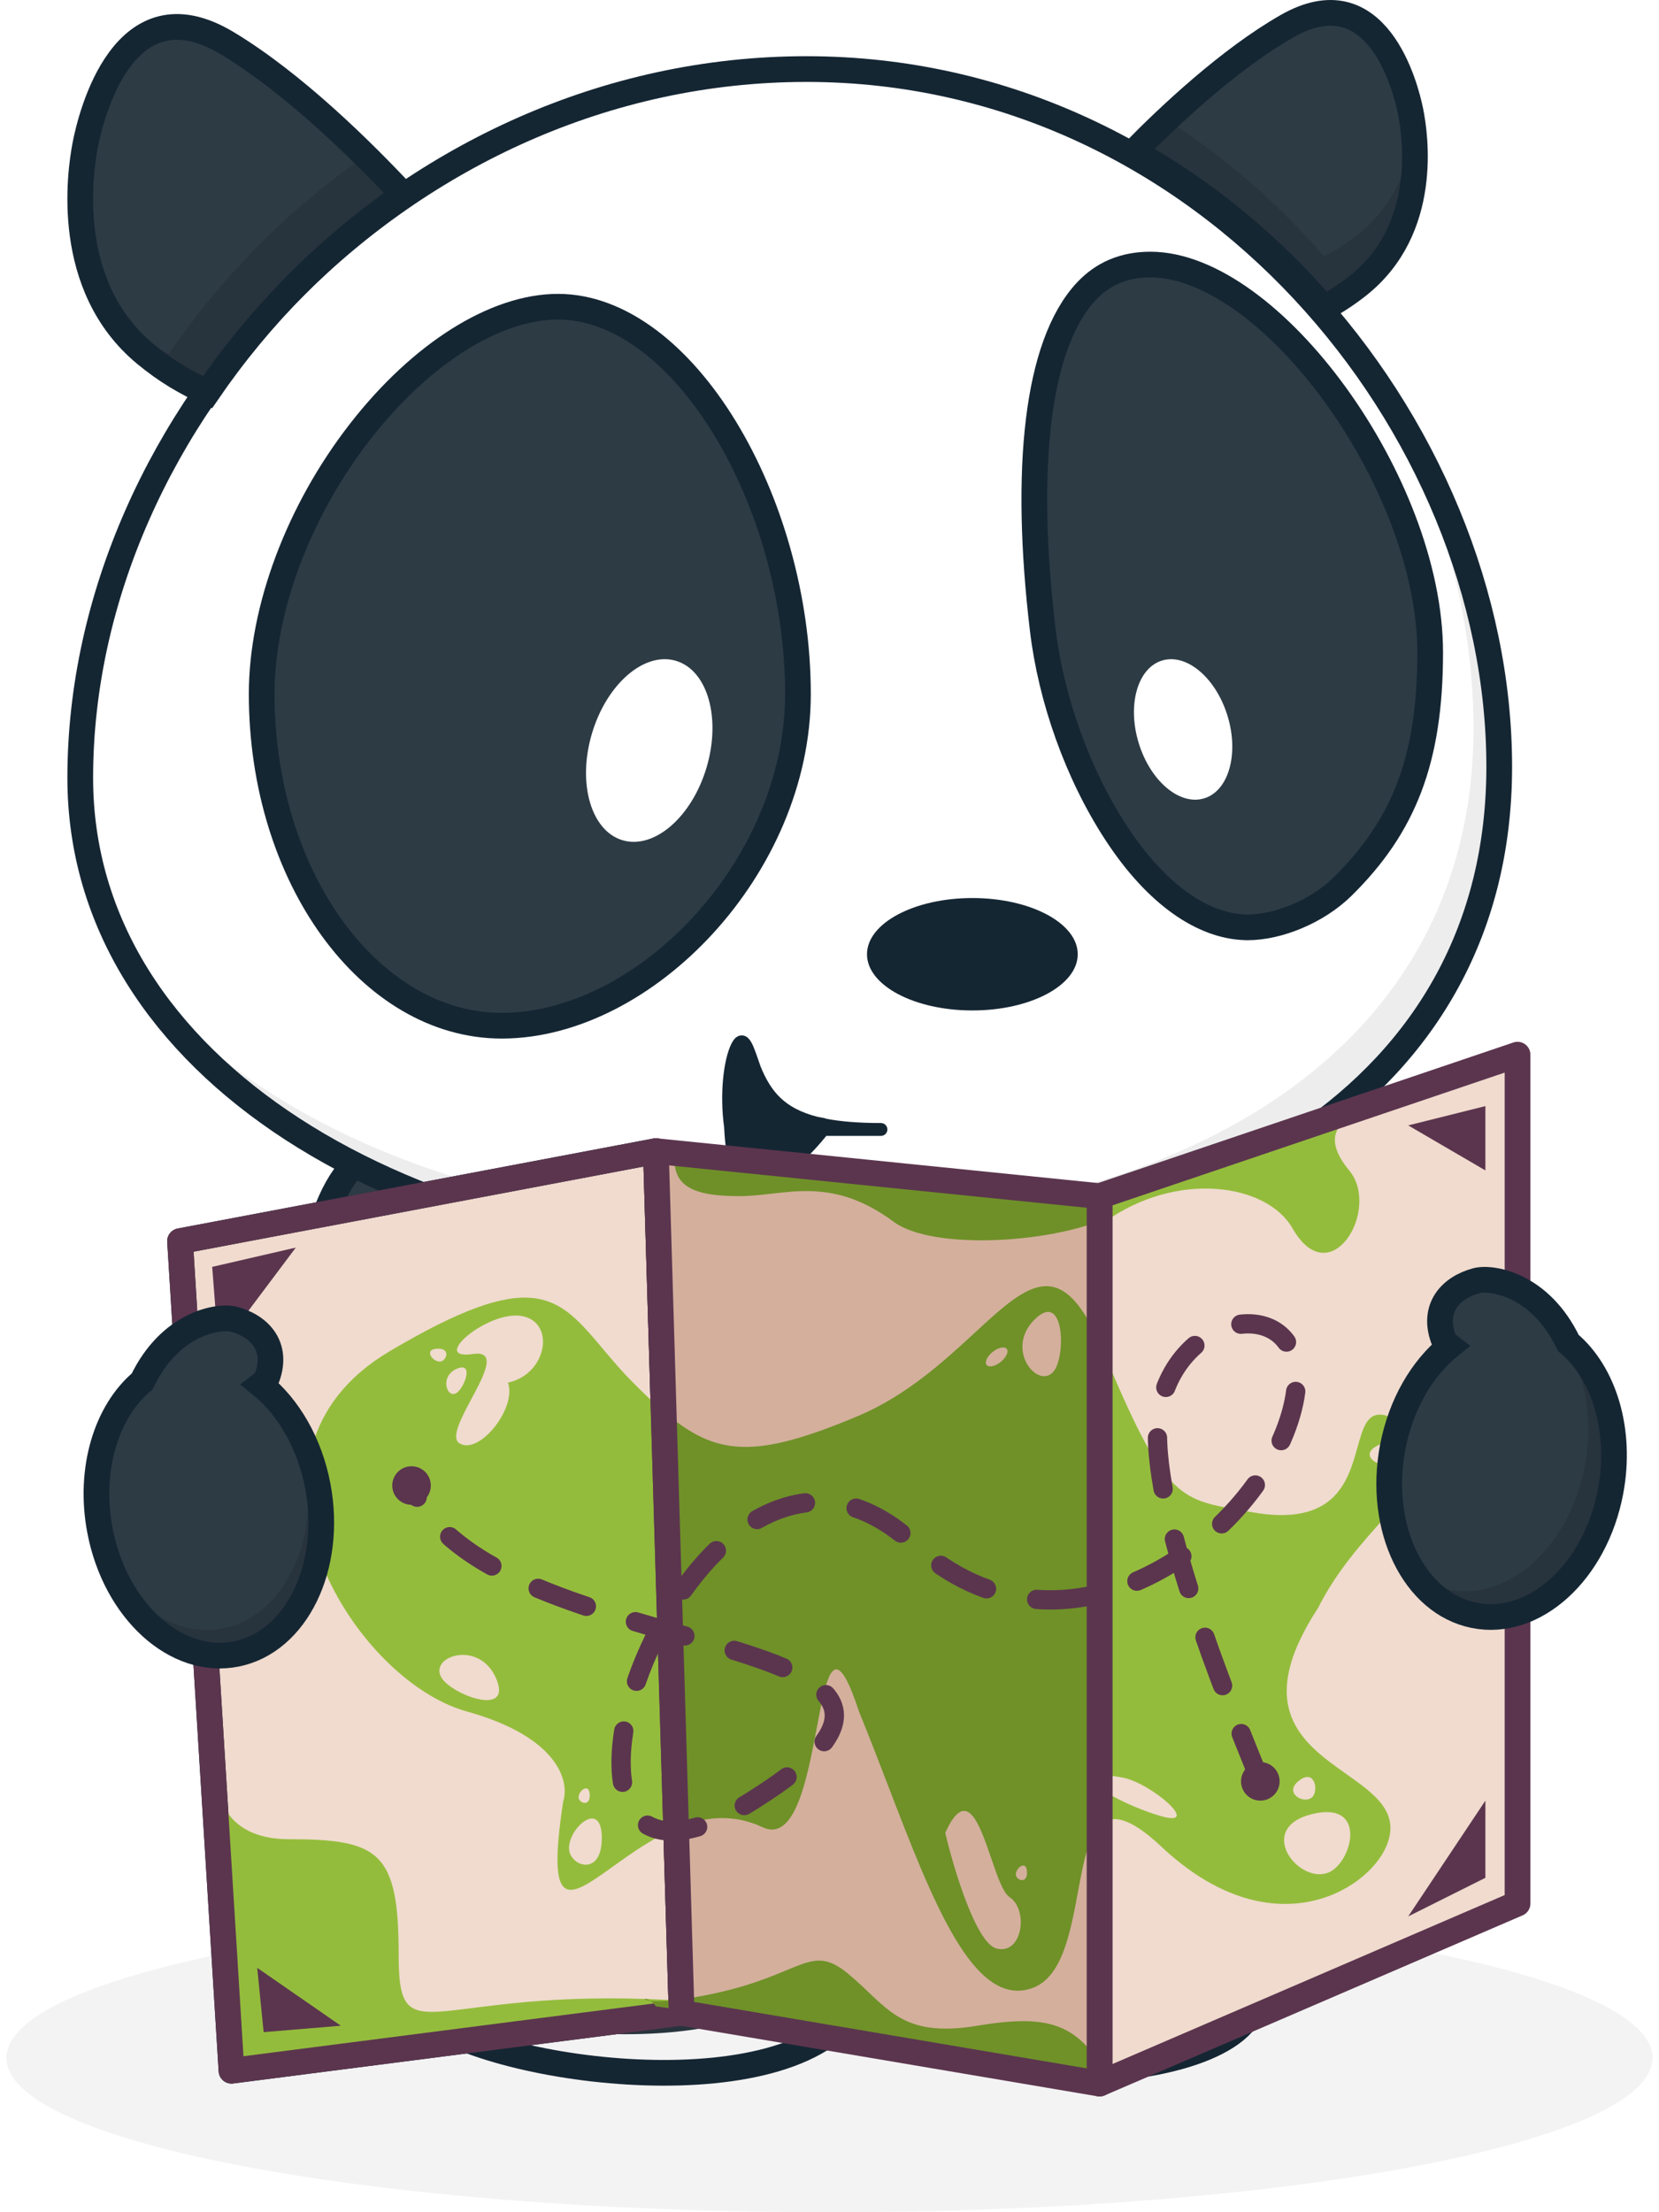
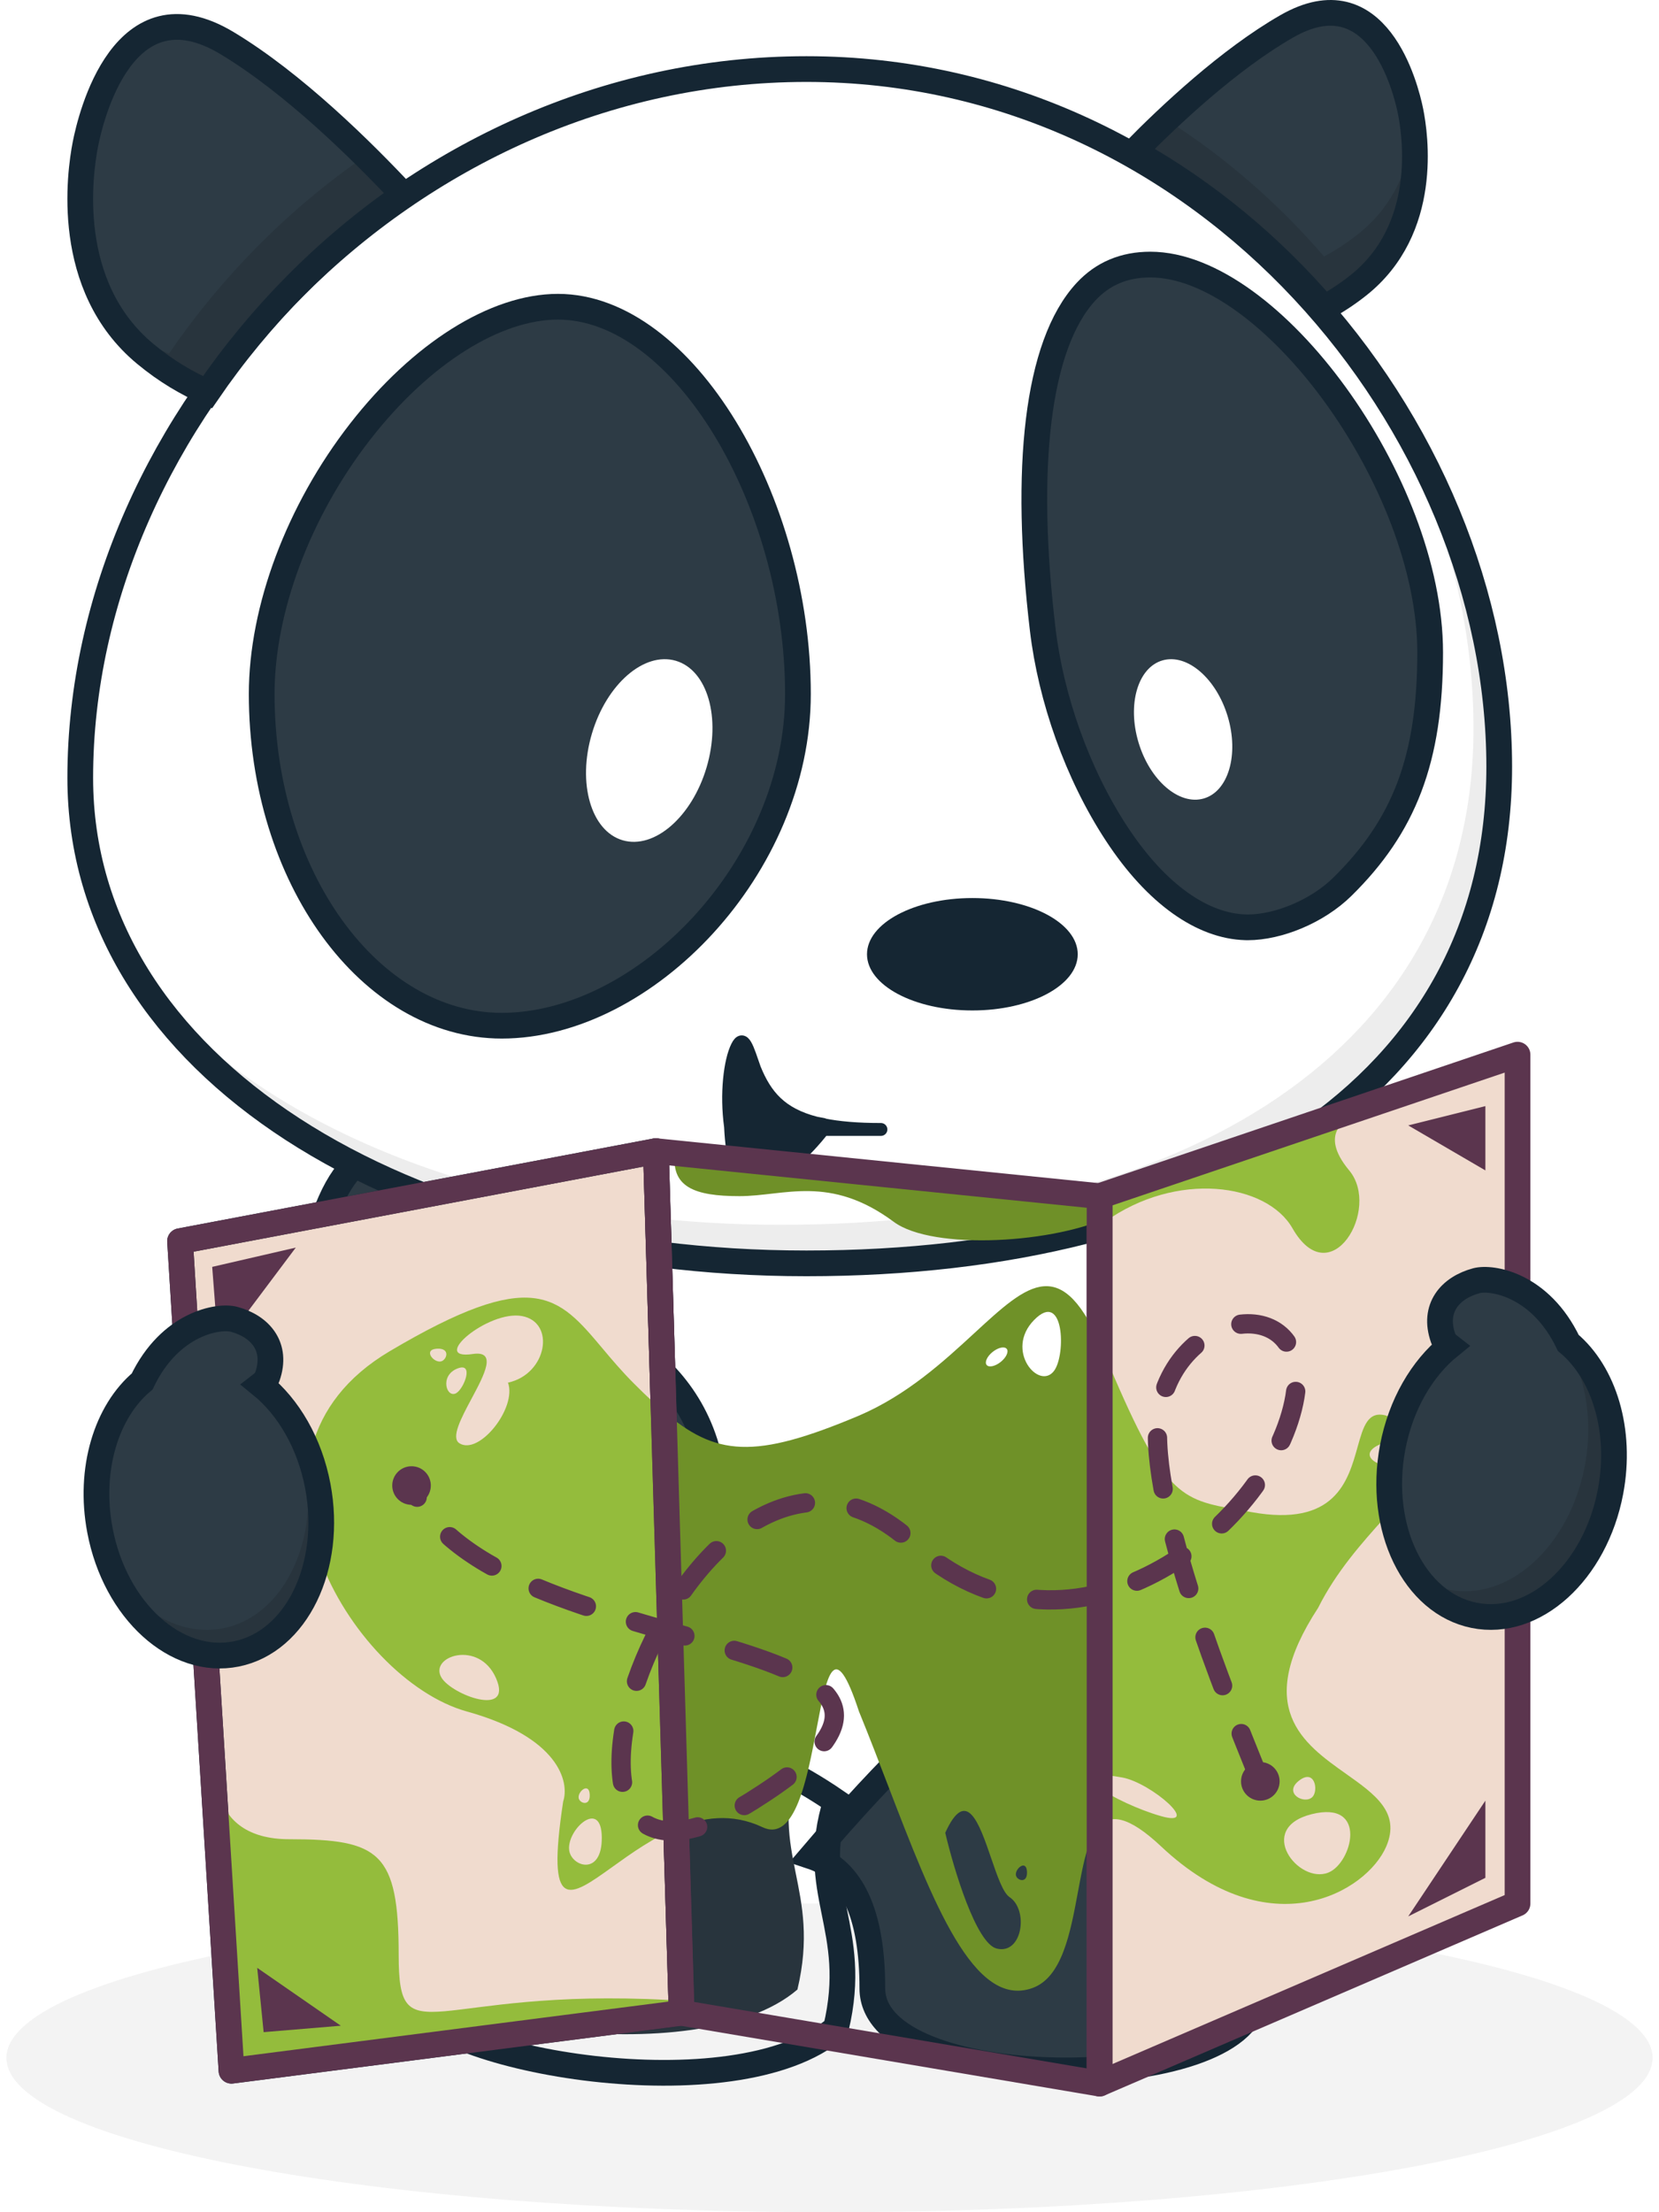
<svg xmlns="http://www.w3.org/2000/svg" width="129" height="172" viewBox="0 0 129 172" fill="none">
  <path d="M64.5 172C29.154 172 0.5 166.627 0.5 160C0.5 153.373 29.154 148 64.5 148C99.846 148 128.5 153.373 128.5 160C128.5 166.627 99.846 172 64.5 172Z" fill="black" fill-opacity="0.05" />
  <path fill-rule="evenodd" clip-rule="evenodd" d="M63.093 144.332C66.253 145.385 67.832 148.807 67.832 154.599C67.832 162.893 95.871 162.893 97.45 155.784C99.03 148.676 94.686 133.274 87.972 128.141C83.497 124.718 75.204 130.115 63.093 144.332Z" fill="#2D3B45" stroke="#152633" stroke-width="2" />
  <g filter="url(#filter0_i_4937_74)">
    <path fill-rule="evenodd" clip-rule="evenodd" d="M38.94 118.217C30.375 124.92 30.747 136.091 31.865 142.793C32.511 146.673 31.44 150.145 31.865 155.454C33.551 160.138 57.185 164.39 65.005 157.688C66.867 149.868 62.771 147.137 65.005 140.062C51.972 131.125 48.249 139.814 38.94 118.217Z" fill="#28343D" />
  </g>
  <path fill-rule="evenodd" clip-rule="evenodd" d="M38.94 118.217C30.375 124.92 30.747 136.091 31.865 142.793C32.511 146.673 31.44 150.145 31.865 155.454C33.551 160.138 57.185 164.39 65.005 157.688C66.867 149.868 62.771 147.137 65.005 140.062C51.972 131.125 48.249 139.814 38.94 118.217Z" stroke="#152633" stroke-width="2" />
  <path fill-rule="evenodd" clip-rule="evenodd" d="M25.712 93.385C18.82 108.965 29.339 125.333 39.341 126.982C49.342 128.632 57.576 121.729 54.95 112.612C52.323 103.494 42.322 101.844 40.602 100.713C38.882 99.582 37.19 95.745 35.125 92.184C32.816 88.203 28.245 87.661 25.712 93.385Z" fill="#2D3B45" stroke="#152633" stroke-width="2" />
  <path fill-rule="evenodd" clip-rule="evenodd" d="M116.576 59.609C116.576 84.776 93.891 98.227 62.706 98.227C31.52 98.227 6.24 83.04 6.24 60.477C6.24 32.438 31.52 5.37 62.706 5.37C93.891 5.37 116.576 33.14 116.576 59.609Z" fill="white" />
  <path d="M60.706 95.227C91.891 95.227 114.576 81.776 114.576 56.609C114.576 46.949 111.554 37.115 106.2 28.521C112.796 37.782 116.576 48.804 116.576 59.609C116.576 84.776 93.891 98.227 62.706 98.227C38.944 98.227 18.61 89.41 10.275 75.23C19.578 87.642 38.667 95.227 60.706 95.227Z" fill="#EDEDED" />
  <path fill-rule="evenodd" clip-rule="evenodd" d="M116.576 59.609C116.576 84.776 93.891 98.227 62.706 98.227C31.52 98.227 6.24 83.04 6.24 60.477C6.24 32.438 31.52 5.37 62.706 5.37C93.891 5.37 116.576 33.14 116.576 59.609Z" stroke="#152633" stroke-width="2" />
  <path fill-rule="evenodd" clip-rule="evenodd" d="M57.321 81.372C57.815 80.383 58.118 81.505 58.675 83.099C59.53 85.205 60.723 86.621 63.444 87.317C63.627 87.355 63.815 87.391 64.009 87.423C64.005 87.43 64.002 87.436 63.999 87.443C65.199 87.69 66.673 87.815 68.5 87.815H64.009C63.335 88.68 62.529 89.549 61.709 90.263C61.343 90.59 60.942 90.917 60.505 91.245C59.289 92.157 58.58 92.271 58.103 91.828C57.764 91.697 57.495 91.409 57.321 90.926C57.029 90.117 56.866 88.898 56.804 87.591C56.452 85.05 56.765 82.484 57.321 81.372Z" fill="#152633" stroke="#152633" stroke-linecap="round" stroke-linejoin="round" />
  <path fill-rule="evenodd" clip-rule="evenodd" d="M67.416 74.193C67.416 76.607 71.084 78.563 75.609 78.563C80.135 78.563 83.802 76.607 83.802 74.193C83.802 71.78 80.135 69.823 75.609 69.823C71.084 69.823 67.416 71.78 67.416 74.193Z" fill="#152633" />
  <path fill-rule="evenodd" clip-rule="evenodd" d="M43.382 23.849C53.12 23.849 62.046 38.961 62.046 53.959C62.046 67.38 50.176 79.748 39.013 79.748C28.801 79.748 20.349 68.233 20.349 53.959C20.349 47.361 23.211 39.715 28.008 33.554C32.754 27.457 38.533 23.849 43.382 23.849Z" fill="#2D3B45" stroke="#152633" stroke-width="2" />
  <path fill-rule="evenodd" clip-rule="evenodd" d="M48.417 65.331C50.88 66.054 53.802 63.516 54.943 59.662C56.084 55.808 55.012 52.098 52.549 51.375C50.086 50.652 47.164 53.19 46.024 57.044C44.883 60.898 45.955 64.608 48.417 65.331Z" fill="white" />
  <path fill-rule="evenodd" clip-rule="evenodd" d="M89.448 20.571C98.812 20.571 111.206 37.538 111.206 50.727C111.206 59.088 109.154 64.243 104.388 68.937C102.427 70.868 99.397 72.101 97.023 72.101C96.963 72.101 96.907 72.1 96.849 72.098C93.545 72.009 89.949 69.577 86.827 64.82C83.758 60.144 81.713 54.28 81.078 48.93C79.601 36.483 80.6 26.822 84.451 22.673C85.751 21.273 87.412 20.571 89.448 20.571Z" fill="#2D3B45" stroke="#152633" stroke-width="2" />
  <path fill-rule="evenodd" clip-rule="evenodd" d="M88.527 57.721C89.414 60.685 91.687 62.638 93.602 62.082C95.518 61.526 96.352 58.672 95.465 55.707C94.577 52.743 92.305 50.791 90.39 51.347C88.474 51.903 87.64 54.757 88.527 57.721Z" fill="white" />
  <path fill-rule="evenodd" clip-rule="evenodd" d="M16.134 30.496C14.593 29.833 12.943 28.881 11.291 27.51C4.938 22.238 6.209 13.451 6.632 11.254C7.056 9.058 9.597 -1.487 17.644 3.346C22.841 6.467 28.211 11.784 31.366 15.161C25.388 19.291 20.212 24.541 16.134 30.496Z" fill="#2D3B45" />
  <path d="M9.036 25.101C10.437 26.161 11.825 26.933 13.134 27.496C17.212 21.541 22.388 16.291 28.366 12.161C28.045 11.819 27.702 11.456 27.339 11.077C28.884 12.558 30.261 13.979 31.366 15.161C25.388 19.291 20.212 24.541 16.134 30.496C14.593 29.833 12.943 28.881 11.291 27.51C10.396 26.767 9.652 25.955 9.036 25.101Z" fill="#28343D" />
  <path fill-rule="evenodd" clip-rule="evenodd" d="M16.134 30.496C14.593 29.833 12.943 28.881 11.291 27.51C4.938 22.238 6.209 13.451 6.632 11.254C7.056 9.058 9.597 -1.487 17.644 3.346C22.841 6.467 28.211 11.784 31.366 15.161C25.388 19.291 20.212 24.541 16.134 30.496Z" stroke="#152633" stroke-width="2" />
  <path fill-rule="evenodd" clip-rule="evenodd" d="M105.607 22.197C104.715 22.903 103.824 23.476 102.956 23.941C98.816 19.135 93.83 14.971 88.172 11.794C90.941 8.973 95.571 4.617 100.057 2.046C107.087 -1.985 109.308 6.809 109.678 8.641C110.048 10.473 111.158 17.8 105.607 22.197Z" fill="#2D3B45" />
  <path d="M102.956 19.941C103.824 19.476 104.716 18.903 105.607 18.197C108.503 15.903 109.586 12.812 109.907 10.119C110.232 13.021 110.157 18.593 105.607 22.197C104.716 22.903 103.824 23.476 102.956 23.941C98.816 19.135 93.83 14.971 88.172 11.794C88.9 11.052 89.757 10.204 90.706 9.31C95.327 12.252 99.446 15.866 102.956 19.941Z" fill="#28343D" />
  <path fill-rule="evenodd" clip-rule="evenodd" d="M105.607 22.197C104.715 22.903 103.824 23.476 102.956 23.941C98.816 19.135 93.83 14.971 88.172 11.794C90.941 8.973 95.571 4.617 100.057 2.046C107.087 -1.985 109.308 6.809 109.678 8.641C110.048 10.473 111.158 17.8 105.607 22.197Z" stroke="#152633" stroke-width="2" />
  <path fill-rule="evenodd" clip-rule="evenodd" d="M53 156.5L51 89.5L14 96.5L18 161L53 156.5Z" fill="#F0DBCE" stroke="#152633" stroke-width="2" stroke-linejoin="round" />
  <path d="M52 155.5C33.5 154.5 31 160 31 152C31 144 29.5 143 22.5 143C19.196 143 17.702 141.491 17.135 139.809L17 136.5C16.795 137.388 16.741 138.641 17.135 139.809L18 161L52 157V155.5Z" fill="#94BC3C" />
  <path d="M23 97L16.5 98.5L17 105L23 97Z" fill="#5B354E" />
  <path d="M20.5 158L20 153L26.5 157.5L20.5 158Z" fill="#5B354E" />
  <path fill-rule="evenodd" clip-rule="evenodd" d="M36.291 133.065C43.491 135.065 44.291 138.565 43.791 140.065C42.459 148.855 44.249 147.57 47.648 145.131C49.102 144.088 50.85 142.833 52.775 142.065L51.991 110.065C51.148 109.375 50.267 108.541 49.291 107.565C48.344 106.618 47.561 105.687 46.843 104.833C43.391 100.729 41.467 98.442 30.291 105.065C16.791 113.065 27.291 130.565 36.291 133.065ZM38.577 130.496C39.895 133.547 35.153 131.785 34.333 130.445C33.308 128.771 37.26 127.446 38.577 130.496ZM46.794 142.85C46.825 145.911 44.417 145.134 44.258 143.85C44.06 142.246 46.763 139.789 46.794 142.85ZM45.855 139.518C45.907 140.489 45.068 140.211 44.996 139.802C44.907 139.29 45.804 138.547 45.855 139.518ZM40.596 102.325C43.224 102.818 42.531 106.846 39.5 107.5C40.209 109.468 37.252 113.18 35.724 112.214C35.044 111.784 35.858 110.26 36.666 108.747C37.673 106.862 38.672 104.992 36.76 105.274C33.314 105.783 37.969 101.832 40.596 102.325ZM35.533 106.416C36.904 105.845 36.088 107.954 35.485 108.312C34.731 108.76 34.162 106.986 35.533 106.416ZM33.978 104.861C35.071 104.801 34.733 105.771 34.27 105.854C33.693 105.957 32.885 104.921 33.978 104.861Z" fill="#94BC3C" />
  <path fill-rule="evenodd" clip-rule="evenodd" d="M53 156.5L51 89.5L14 96.5L18 161L53 156.5Z" stroke="#5B354E" stroke-width="2" stroke-linejoin="round" />
  <path fill-rule="evenodd" clip-rule="evenodd" d="M118 82V148L85.5 162V93L118 82Z" fill="#F0DBCE" />
  <path fill-rule="evenodd" clip-rule="evenodd" d="M97.291 117.564C96.977 117.507 96.677 117.455 96.391 117.405C91.663 116.581 90.505 116.379 85.791 105.064L85.439 138.002C85.832 137.989 86.427 138.049 87.266 138.201C89.522 138.611 93.537 142.136 90.266 141.201C88.538 140.707 86.444 139.726 85.429 138.979L85.396 142.064C86.288 141.012 87.716 141.141 90.291 143.564C98.791 151.564 106.291 147.064 107.791 143.564C108.92 140.929 106.92 139.512 104.671 137.92C101.318 135.546 97.413 132.781 102.5 125C103.907 122.185 105.934 119.928 107.633 118.034C110.765 114.545 112.788 112.291 107.791 110.064C106.356 109.661 106.008 110.911 105.559 112.516C104.823 115.153 103.818 118.751 97.291 117.564ZM107.414 112.25C109.743 111.301 109.899 113.324 108.967 113.83C107.803 114.462 105.085 113.198 107.414 112.25ZM101.996 141.051C106.408 139.946 105.147 144.85 103.288 145.594C100.964 146.523 97.584 142.155 101.996 141.051ZM100.996 138.455C102.236 137.474 102.537 139.208 102.055 139.71C101.451 140.336 99.756 139.436 100.996 138.455Z" fill="#94BC3C" />
  <path d="M104.91 91C102.41 88 104.91 87 104.91 87H104.41L85.909 93.5V95C91.5 91 98.5 92 100.5 95.5C103.458 100.676 107.41 94 104.91 91Z" fill="#94BC3C" />
  <path fill-rule="evenodd" clip-rule="evenodd" d="M118 82V148L85.5 162V93L118 82Z" stroke="#5B354E" stroke-width="2" stroke-linejoin="round" />
-   <path fill-rule="evenodd" clip-rule="evenodd" d="M85.5 93V162L53 156.5L51 89.5L85.5 93Z" fill="#D4AF9C" />
  <path fill-rule="evenodd" clip-rule="evenodd" d="M85.791 105.065C82.582 97.365 79.992 99.753 75.772 103.642C73.417 105.813 70.553 108.453 66.791 110.065C58.652 113.492 55.651 113.249 51.5 109.651L52.5 142.179C54.596 141.285 56.912 140.938 59.291 142.065C61.819 143.263 62.758 138.308 63.51 134.339C64.287 130.237 64.864 127.188 66.791 133.065C67.566 134.96 68.312 136.9 69.043 138.803C72.556 147.942 75.739 156.22 80.291 154.565C82.587 153.73 83.228 150.281 83.813 147.128C84.263 144.705 84.68 142.457 85.791 141.704V105.065ZM80.415 102.624C82.743 100.254 82.899 105.311 81.967 106.575C80.803 108.155 78.086 104.994 80.415 102.624ZM77.812 105.891C77.381 106.236 76.892 106.34 76.719 106.125C76.547 105.909 76.756 105.455 77.188 105.11C77.619 104.765 78.108 104.66 78.281 104.875C78.453 105.091 78.244 105.545 77.812 105.891ZM77.5 151.5C75.9 151.1 74.167 145.333 73.5 142.5C75.151 138.867 76.148 141.779 77.067 144.462C77.539 145.841 77.991 147.161 78.5 147.5C80 148.5 79.5 152 77.5 151.5ZM79.856 145.518C79.907 146.489 79.068 146.211 78.997 145.802C78.907 145.29 79.805 144.547 79.856 145.518Z" fill="#6F9128" />
  <path d="M69.5 95C72.548 97.261 82.167 96.667 86.5 94.5L85 93L52.5 89.5C52.1 92.3 54 93 57.5 93C61 93 64.5 91.292 69.5 95Z" fill="#6F9028" />
-   <path d="M86.5 162C84 157.5 82 156.5 76 157.5C70 158.5 69 156 66 153.5C63 151 62.5 153.5 55.5 155C52.679 155.605 51.239 155.641 50.59 155.566C50.141 155.251 49.845 155.481 50.59 155.566C50.721 155.659 50.865 155.797 51 156C59.5 157 69.5 161.5 86.5 162Z" fill="#6F9128" />
  <path fill-rule="evenodd" clip-rule="evenodd" d="M85.5 93V162L53 156.5L51 89.5L85.5 93Z" stroke="#5B354E" stroke-width="2" stroke-linejoin="round" />
  <path d="M115.5 146V140L109.5 149L115.5 146Z" fill="#5B354E" />
  <path d="M115.5 86V91L109.5 87.5L115.5 86Z" fill="#5B354E" />
  <path d="M98 138.5C96.5 134.667 90 119.5 90 111.5C90 101.5 103 99.5 100.5 109.5C98 119.5 82.814 130.802 71 120C53.5 104 37 153.5 58.5 140C80.778 126.011 38 130 32 115.5" stroke="#5B354E" stroke-width="1.5" stroke-miterlimit="16" stroke-linecap="round" stroke-dasharray="4 4" />
  <circle cx="1.5" cy="1.5" r="1.5" transform="matrix(-1 0 0 1 33.5 114)" fill="#5B354E" />
  <circle cx="1.5" cy="1.5" r="1.5" transform="matrix(-1 0 0 1 99.5 137)" fill="#5B354E" />
  <path fill-rule="evenodd" clip-rule="evenodd" d="M108.289 112.543C108.923 109.184 110.585 106.388 112.711 104.663C112.47 104.477 112.294 104.269 112.212 104.034C111.396 101.706 112.759 100.128 114.796 99.577C115.988 99.254 119.774 99.865 121.948 104.412C124.717 106.729 126.127 111.228 125.232 115.969C124.051 122.23 119.3 126.538 114.622 125.592C109.943 124.647 107.108 118.804 108.289 112.543Z" fill="#2D3B45" />
  <path d="M118.963 100.741C119.315 101.228 119.647 101.782 119.948 102.412C122.717 104.729 124.127 109.228 123.232 113.969C122.051 120.23 117.3 124.538 112.622 123.592C111.713 123.409 110.873 123.04 110.119 122.519C111.254 124.111 112.798 125.224 114.622 125.592C119.3 126.538 124.051 122.23 125.232 115.969C126.127 111.228 124.717 106.729 121.948 104.412C121.112 102.663 120.037 101.496 118.963 100.741Z" fill="#28343D" />
  <path fill-rule="evenodd" clip-rule="evenodd" d="M108.289 112.543C108.923 109.184 110.585 106.388 112.711 104.663C112.47 104.477 112.294 104.269 112.212 104.034C111.396 101.706 112.759 100.128 114.796 99.577C115.988 99.254 119.774 99.865 121.948 104.412C124.717 106.729 126.127 111.228 125.232 115.969C124.051 122.23 119.3 126.538 114.622 125.592C109.943 124.647 107.108 118.804 108.289 112.543Z" stroke="#152633" stroke-width="2" />
  <path fill-rule="evenodd" clip-rule="evenodd" d="M24.711 115.543C24.077 112.184 22.415 109.388 20.289 107.663C20.531 107.477 20.705 107.269 20.788 107.034C21.604 104.706 20.241 103.128 18.204 102.577C17.012 102.254 13.227 102.865 11.052 107.412C8.283 109.729 6.873 114.228 7.768 118.969C8.949 125.23 13.7 129.538 18.379 128.592C23.058 127.647 25.892 121.804 24.711 115.543Z" fill="#2D3B45" />
  <path d="M22.873 110.674C23.236 111.57 23.52 112.531 23.711 113.543C24.892 119.804 22.057 125.647 17.379 126.592C14.056 127.264 10.697 125.286 8.606 121.841C10.485 126.487 14.457 129.385 18.379 128.592C23.057 127.647 25.892 121.804 24.711 115.543C24.369 113.729 23.727 112.079 22.873 110.674Z" fill="#28343D" />
  <path fill-rule="evenodd" clip-rule="evenodd" d="M24.711 115.543C24.077 112.184 22.415 109.388 20.289 107.663C20.531 107.477 20.705 107.269 20.788 107.034C21.604 104.706 20.241 103.128 18.204 102.577C17.012 102.254 13.227 102.865 11.052 107.412C8.283 109.729 6.873 114.228 7.768 118.969C8.949 125.23 13.7 129.538 18.379 128.592C23.058 127.647 25.892 121.804 24.711 115.543Z" stroke="#152633" stroke-width="2" />
  <defs>
    <filter id="filter0_i_4937_74" x="30.281" y="116.63" width="36.224" height="45.531" filterUnits="userSpaceOnUse" color-interpolation-filters="sRGB">
      <feFlood flood-opacity="0" result="BackgroundImageFix" />
      <feBlend mode="normal" in="SourceGraphic" in2="BackgroundImageFix" result="shape" />
      <feColorMatrix in="SourceAlpha" type="matrix" values="0 0 0 0 0 0 0 0 0 0 0 0 0 0 0 0 0 0 127 0" result="hardAlpha" />
      <feOffset dx="-3" dy="-3" />
      <feComposite in2="hardAlpha" operator="arithmetic" k2="-1" k3="1" />
      <feColorMatrix type="matrix" values="0 0 0 0 0 0 0 0 0 0 0 0 0 0 0 0 0 0 0.12 0" />
      <feBlend mode="normal" in2="shape" result="effect1_innerShadow_4937_74" />
    </filter>
  </defs>
</svg>